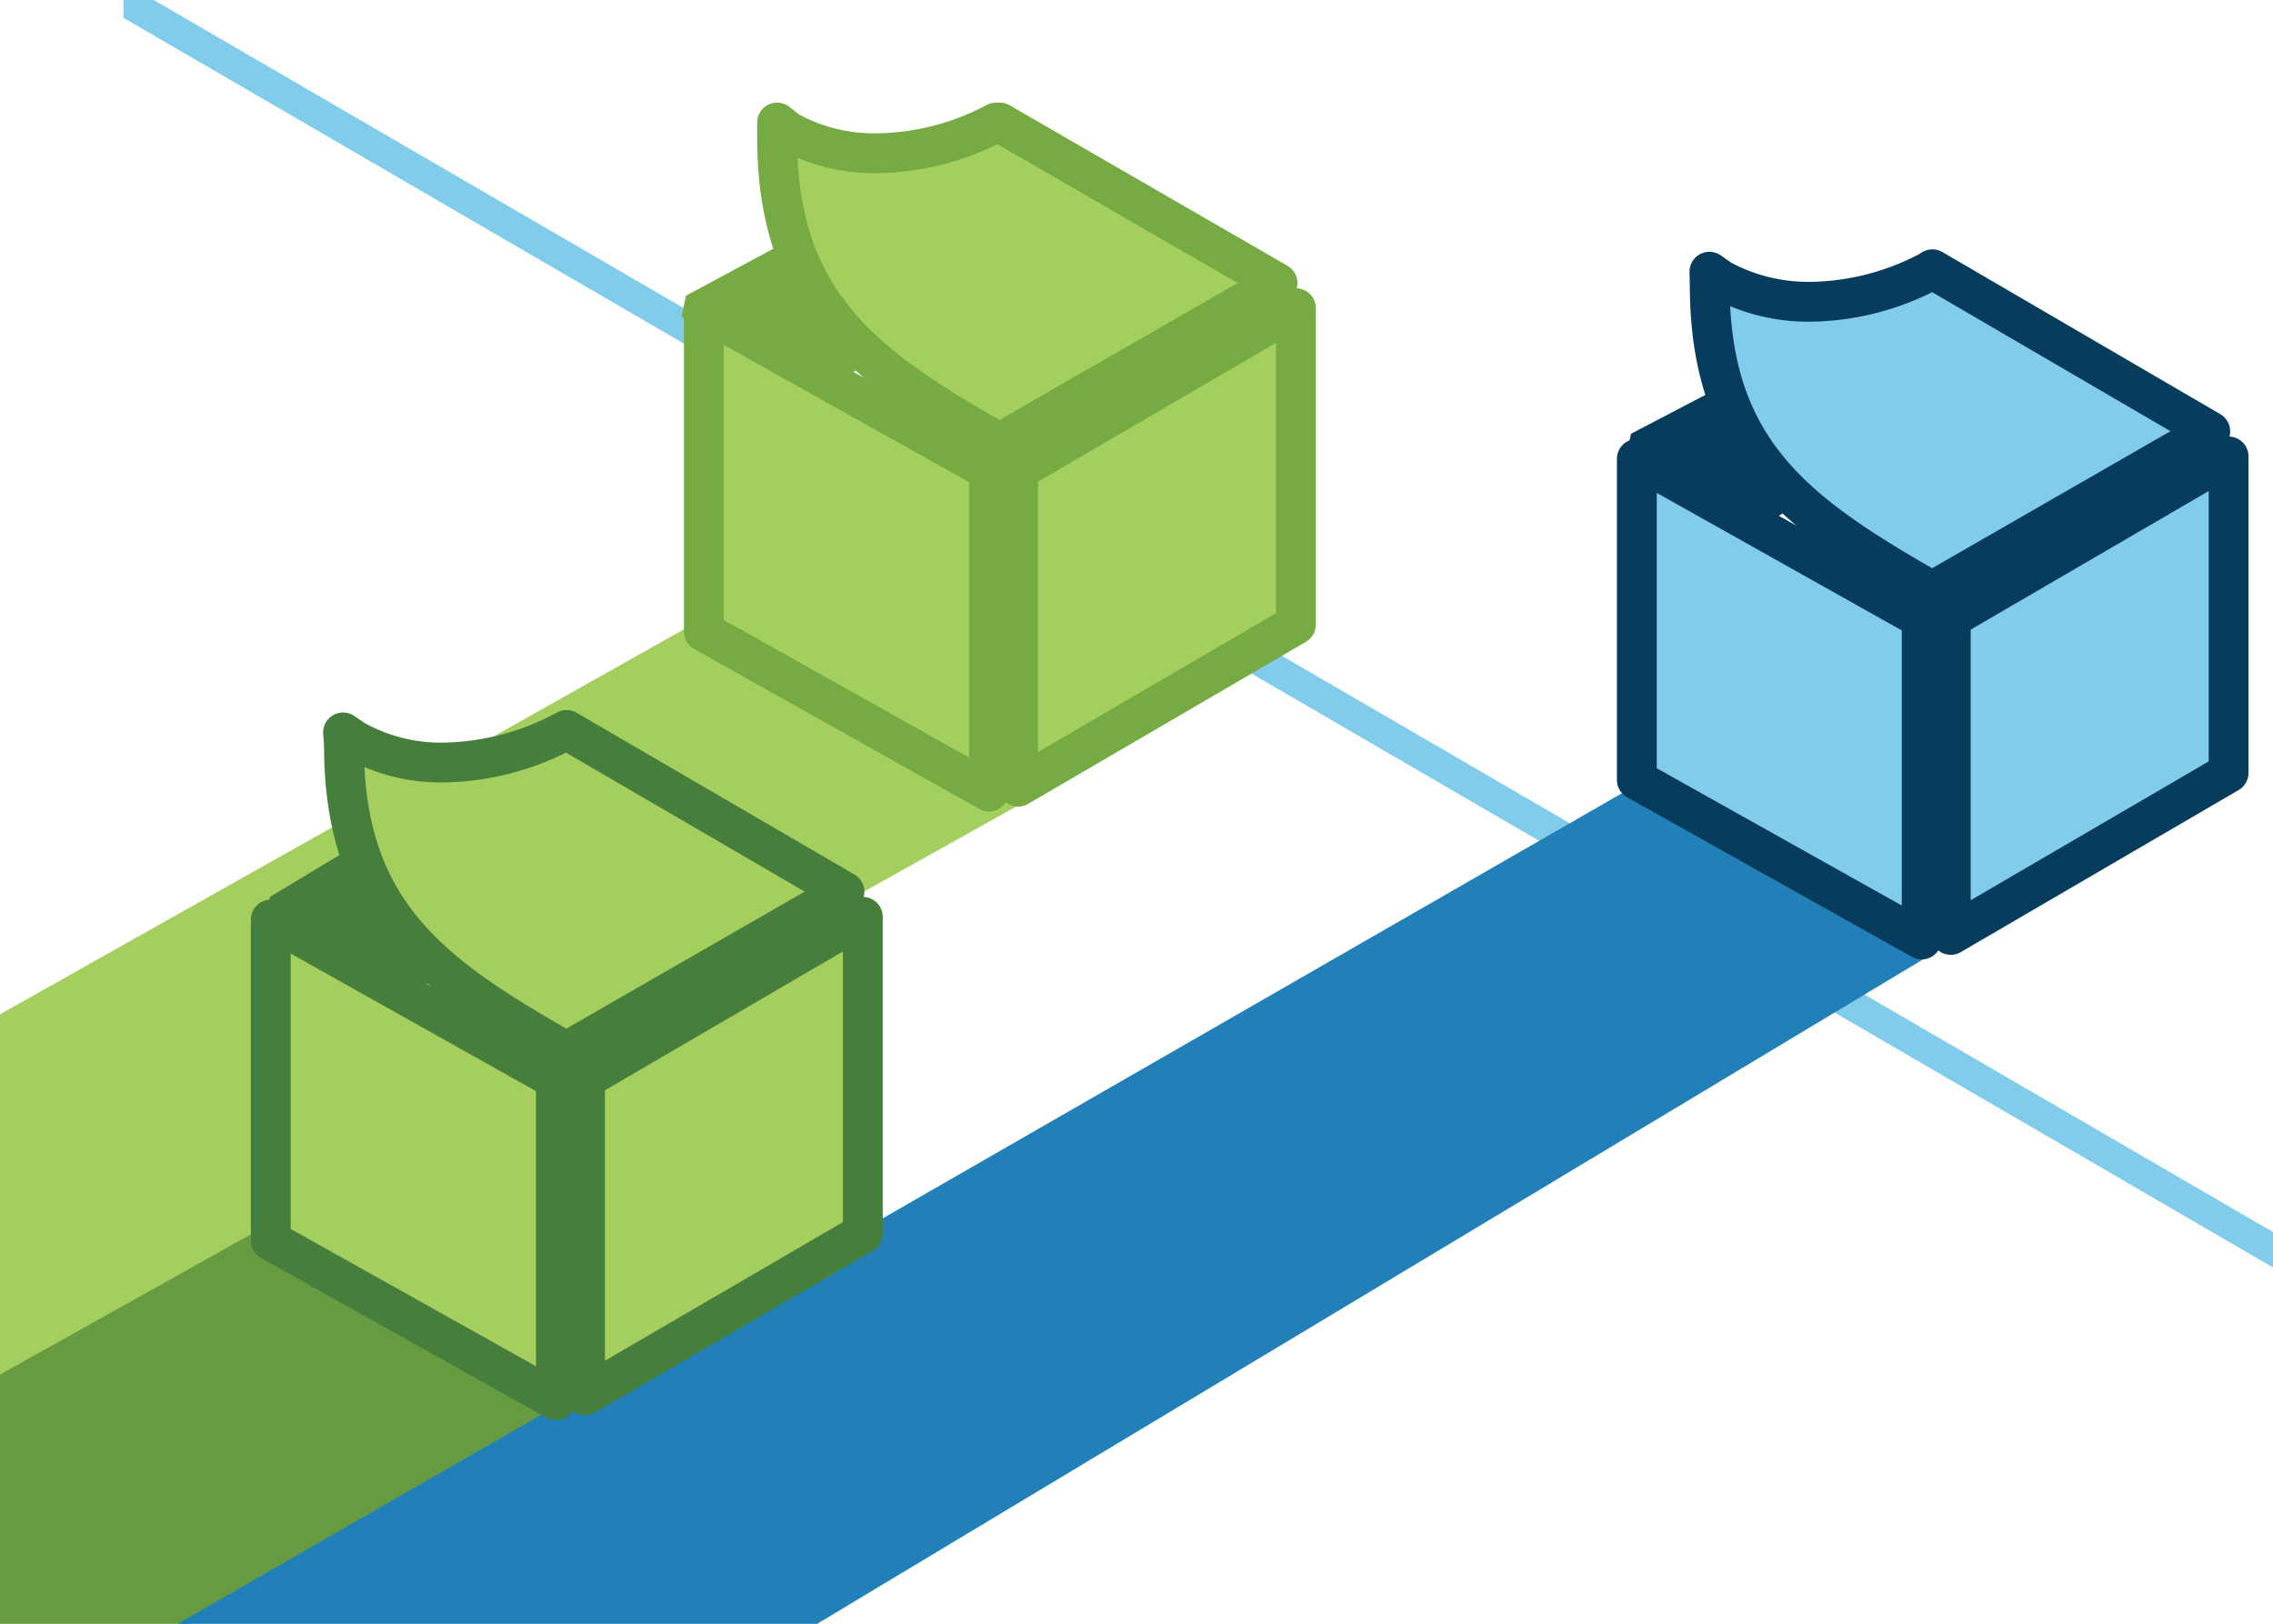
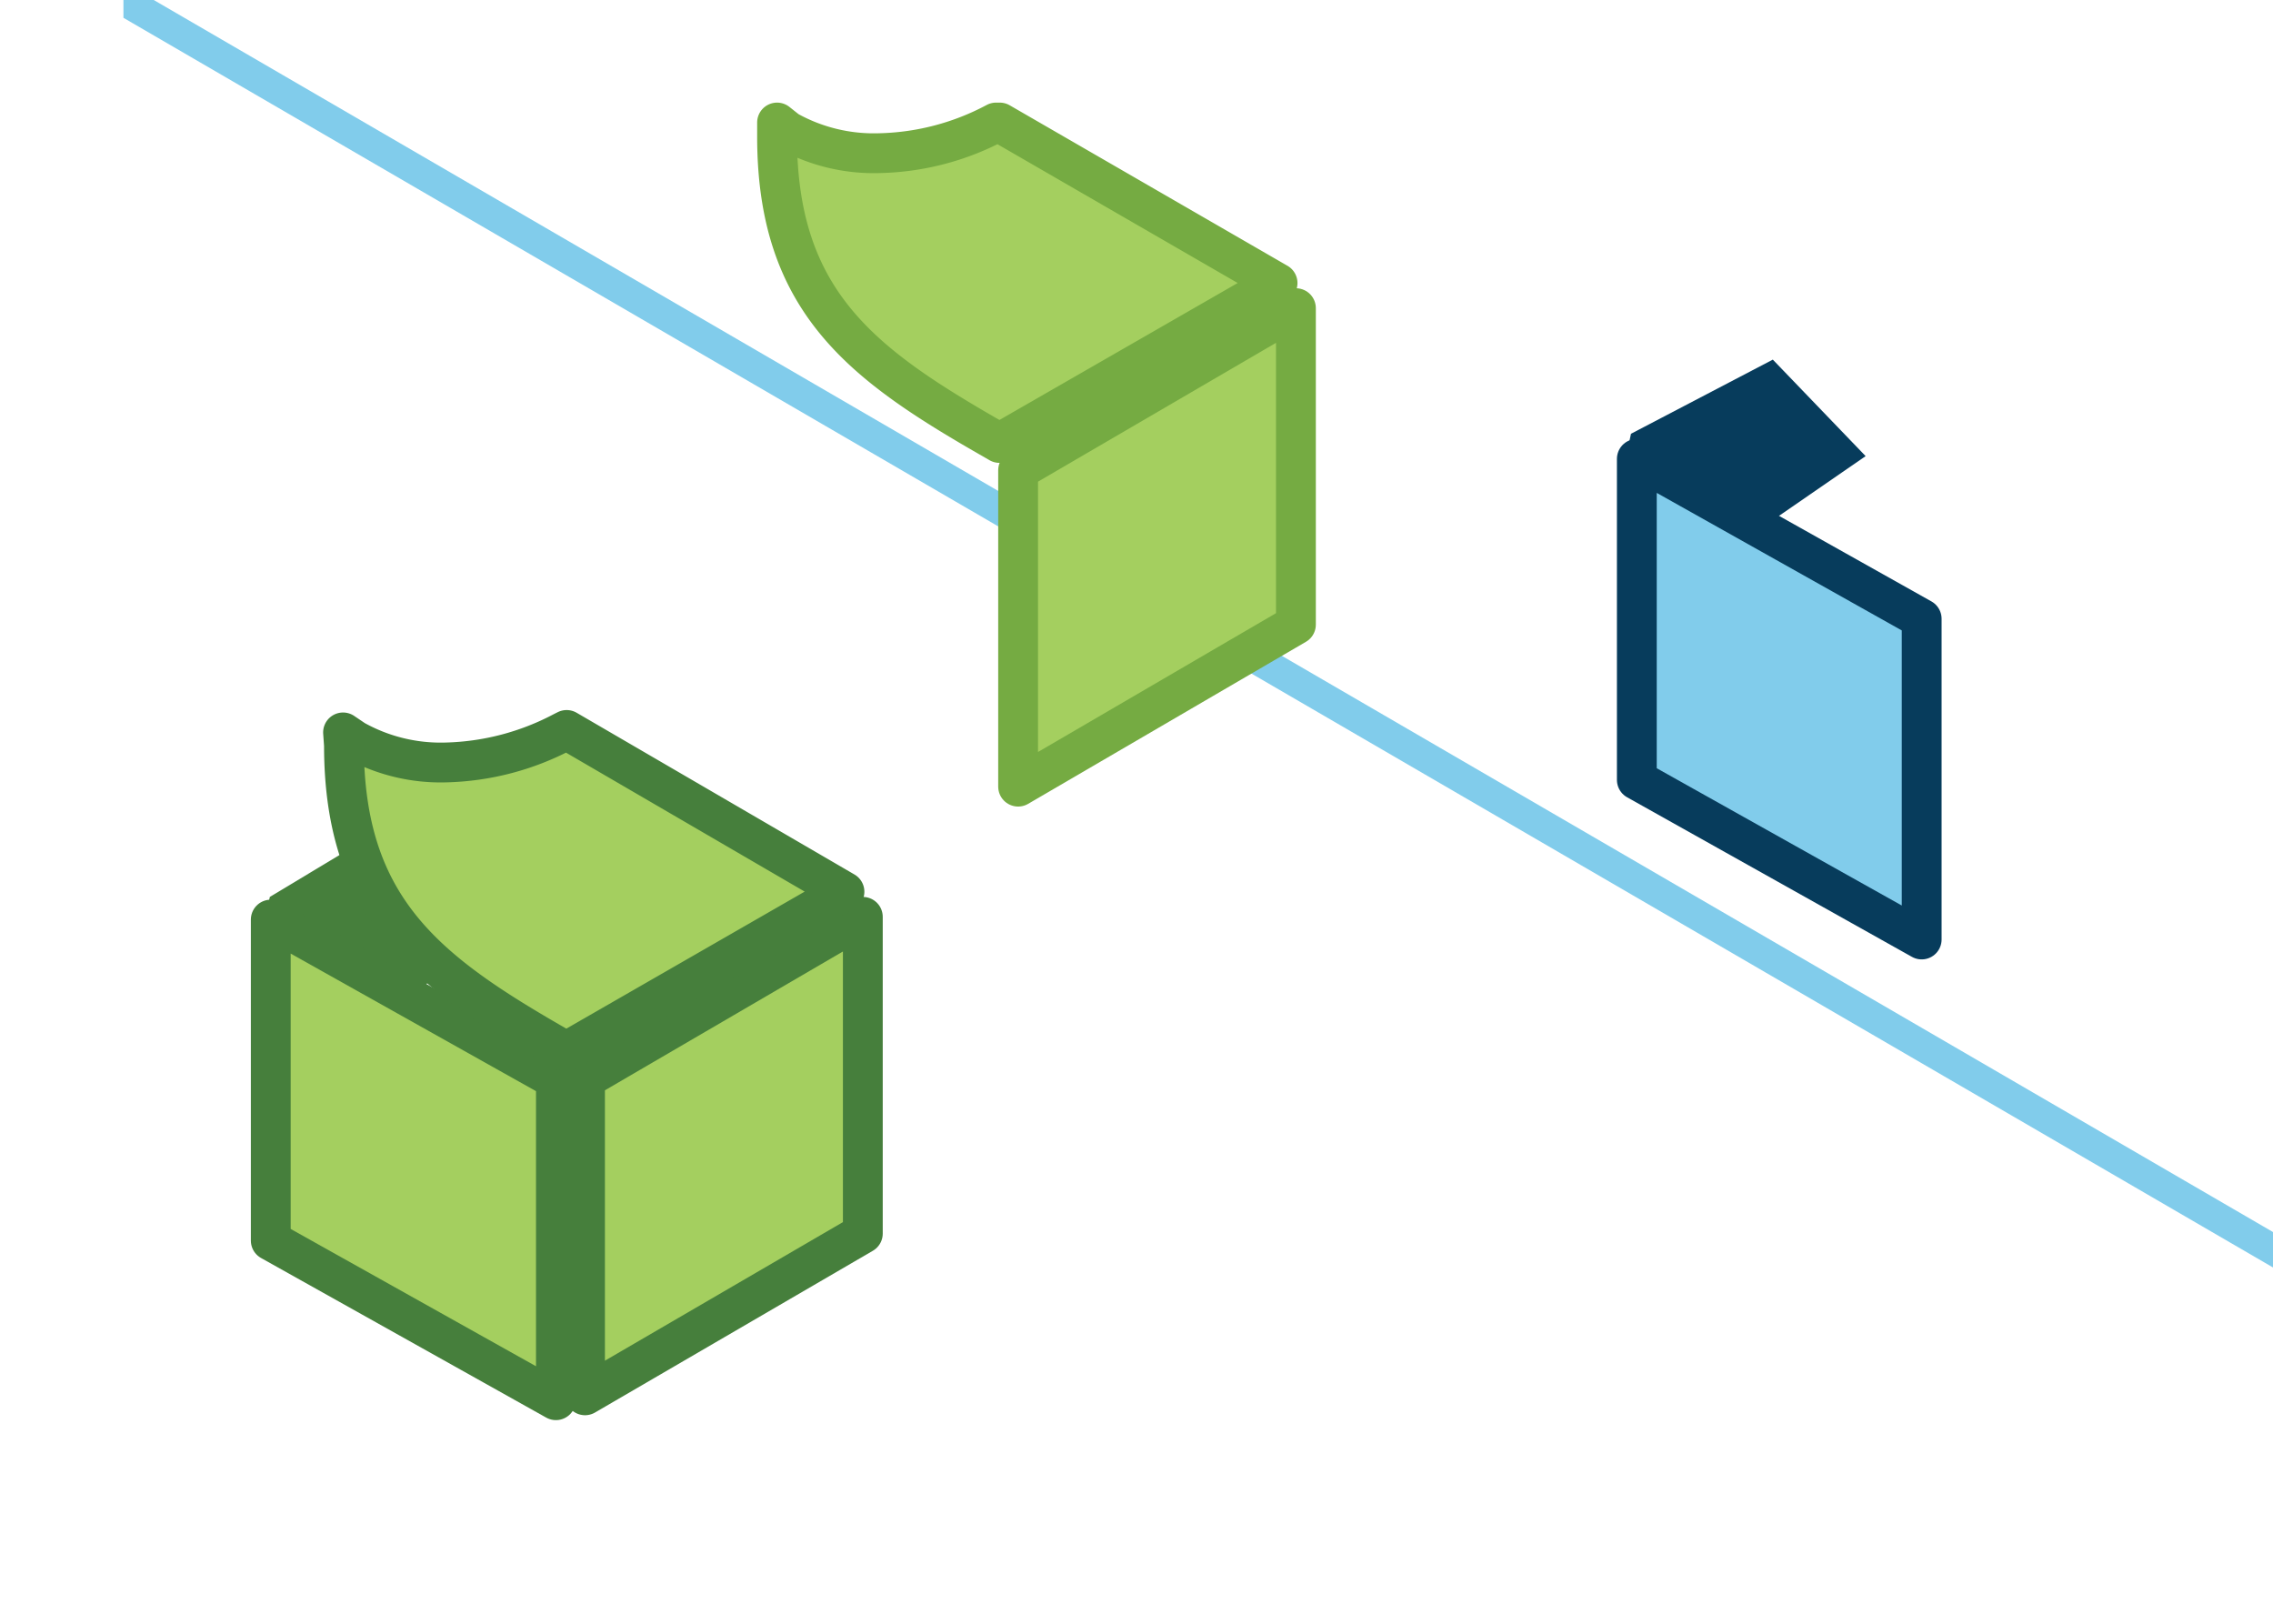
<svg xmlns="http://www.w3.org/2000/svg" id="Layer_1" data-name="Layer 1" viewBox="0 0 74.21 53.01">
  <defs>
    <style>.cls-1,.cls-3{fill:none;}.cls-2{clip-path:url(#clip-path);}.cls-3{stroke:#81cceb;stroke-miterlimit:10;}.cls-4{clip-path:url(#clip-path-2);}.cls-5{fill:#679b41;}.cls-6{fill:#2280b9;}.cls-11,.cls-13,.cls-7{fill:#a4cf5f;}.cls-8{fill:#073c5c;}.cls-9{fill:#81cceb;stroke:#073c5c;}.cls-11,.cls-13,.cls-9{stroke-linejoin:round;stroke-width:1.3px;}.cls-10{fill:#75ab42;}.cls-11{stroke:#75ab42;}.cls-12{fill:#467f3c;}.cls-13{stroke:#467f3c;}</style>
    <clipPath id="clip-path">
      <rect class="cls-1" x="4.03" width="70.18" height="43.73" />
    </clipPath>
    <clipPath id="clip-path-2">
-       <rect class="cls-1" y="13.14" width="70.56" height="39.87" />
-     </clipPath>
+       </clipPath>
  </defs>
  <g class="cls-2">
    <line class="cls-3" x1="2.27" y1="-1.02" x2="74.54" y2="40.99" />
  </g>
  <g class="cls-4">
    <polygon class="cls-5" points="19.81 45.42 10.12 38.98 -14.63 53.01 6.25 53.01 19.81 45.42" />
    <polygon class="cls-6" points="65.53 29.67 53.05 25.84 5.8 53.01 26.68 53.01 65.53 29.67" />
    <polygon class="cls-7" points="33.82 25.97 24.13 19.53 -22.1 45.55 -1.21 45.55 33.82 25.97" />
  </g>
  <polyline class="cls-8" points="53.25 14.16 57.88 11.74 60.91 14.89 57.27 17.4 53.11 14.8" />
  <polygon class="cls-9" points="53.44 25.46 62.74 30.67 62.74 20.2 53.44 14.98 53.44 25.46" />
-   <polygon class="cls-9" points="63.69 20.18 63.69 30.52 72.76 25.23 72.76 14.9 63.69 20.18" />
-   <path class="cls-9" d="M55.82,9.29c0,5.45,2.83,7.47,7.14,9.94l.12.07,9.08-5.22L63.09,8.79,63,8.85a8.52,8.52,0,0,1-3.82,1,6,6,0,0,1-3-.72l-.37-.26Z" />
-   <polyline class="cls-10" points="22.4 9.65 27.22 7.06 30.35 10.39 26.56 13.06 22.25 10.33" />
-   <polygon class="cls-11" points="22.98 20.62 32.29 25.84 32.29 15.36 22.98 10.15 22.98 20.62" />
  <polygon class="cls-11" points="33.24 15.35 33.24 25.68 42.31 20.39 42.31 10.06 33.24 15.35" />
  <path class="cls-11" d="M25.37,4.46c0,5.44,2.83,7.47,7.14,9.93l.12.07,9.08-5.22L32.64,4l-.12,0a8.46,8.46,0,0,1-3.81,1,5.78,5.78,0,0,1-3-.73L25.37,4Z" />
  <polyline class="cls-12" points="8.81 29.28 13.98 26.17 17.04 30.14 13.18 32.59 8.66 29.92" />
  <polygon class="cls-13" points="8.84 40.5 18.15 45.71 18.15 35.24 8.84 30.02 8.84 40.5" />
  <polygon class="cls-13" points="19.1 35.22 19.1 45.55 28.17 40.27 28.17 29.93 19.1 35.22" />
  <path class="cls-13" d="M11.23,24.33c0,5.45,2.83,7.47,7.14,9.93l.12.07,9.08-5.22L18.5,23.83l-.12.06a8.61,8.61,0,0,1-3.81,1,5.78,5.78,0,0,1-3-.73l-.37-.25Z" />
</svg>